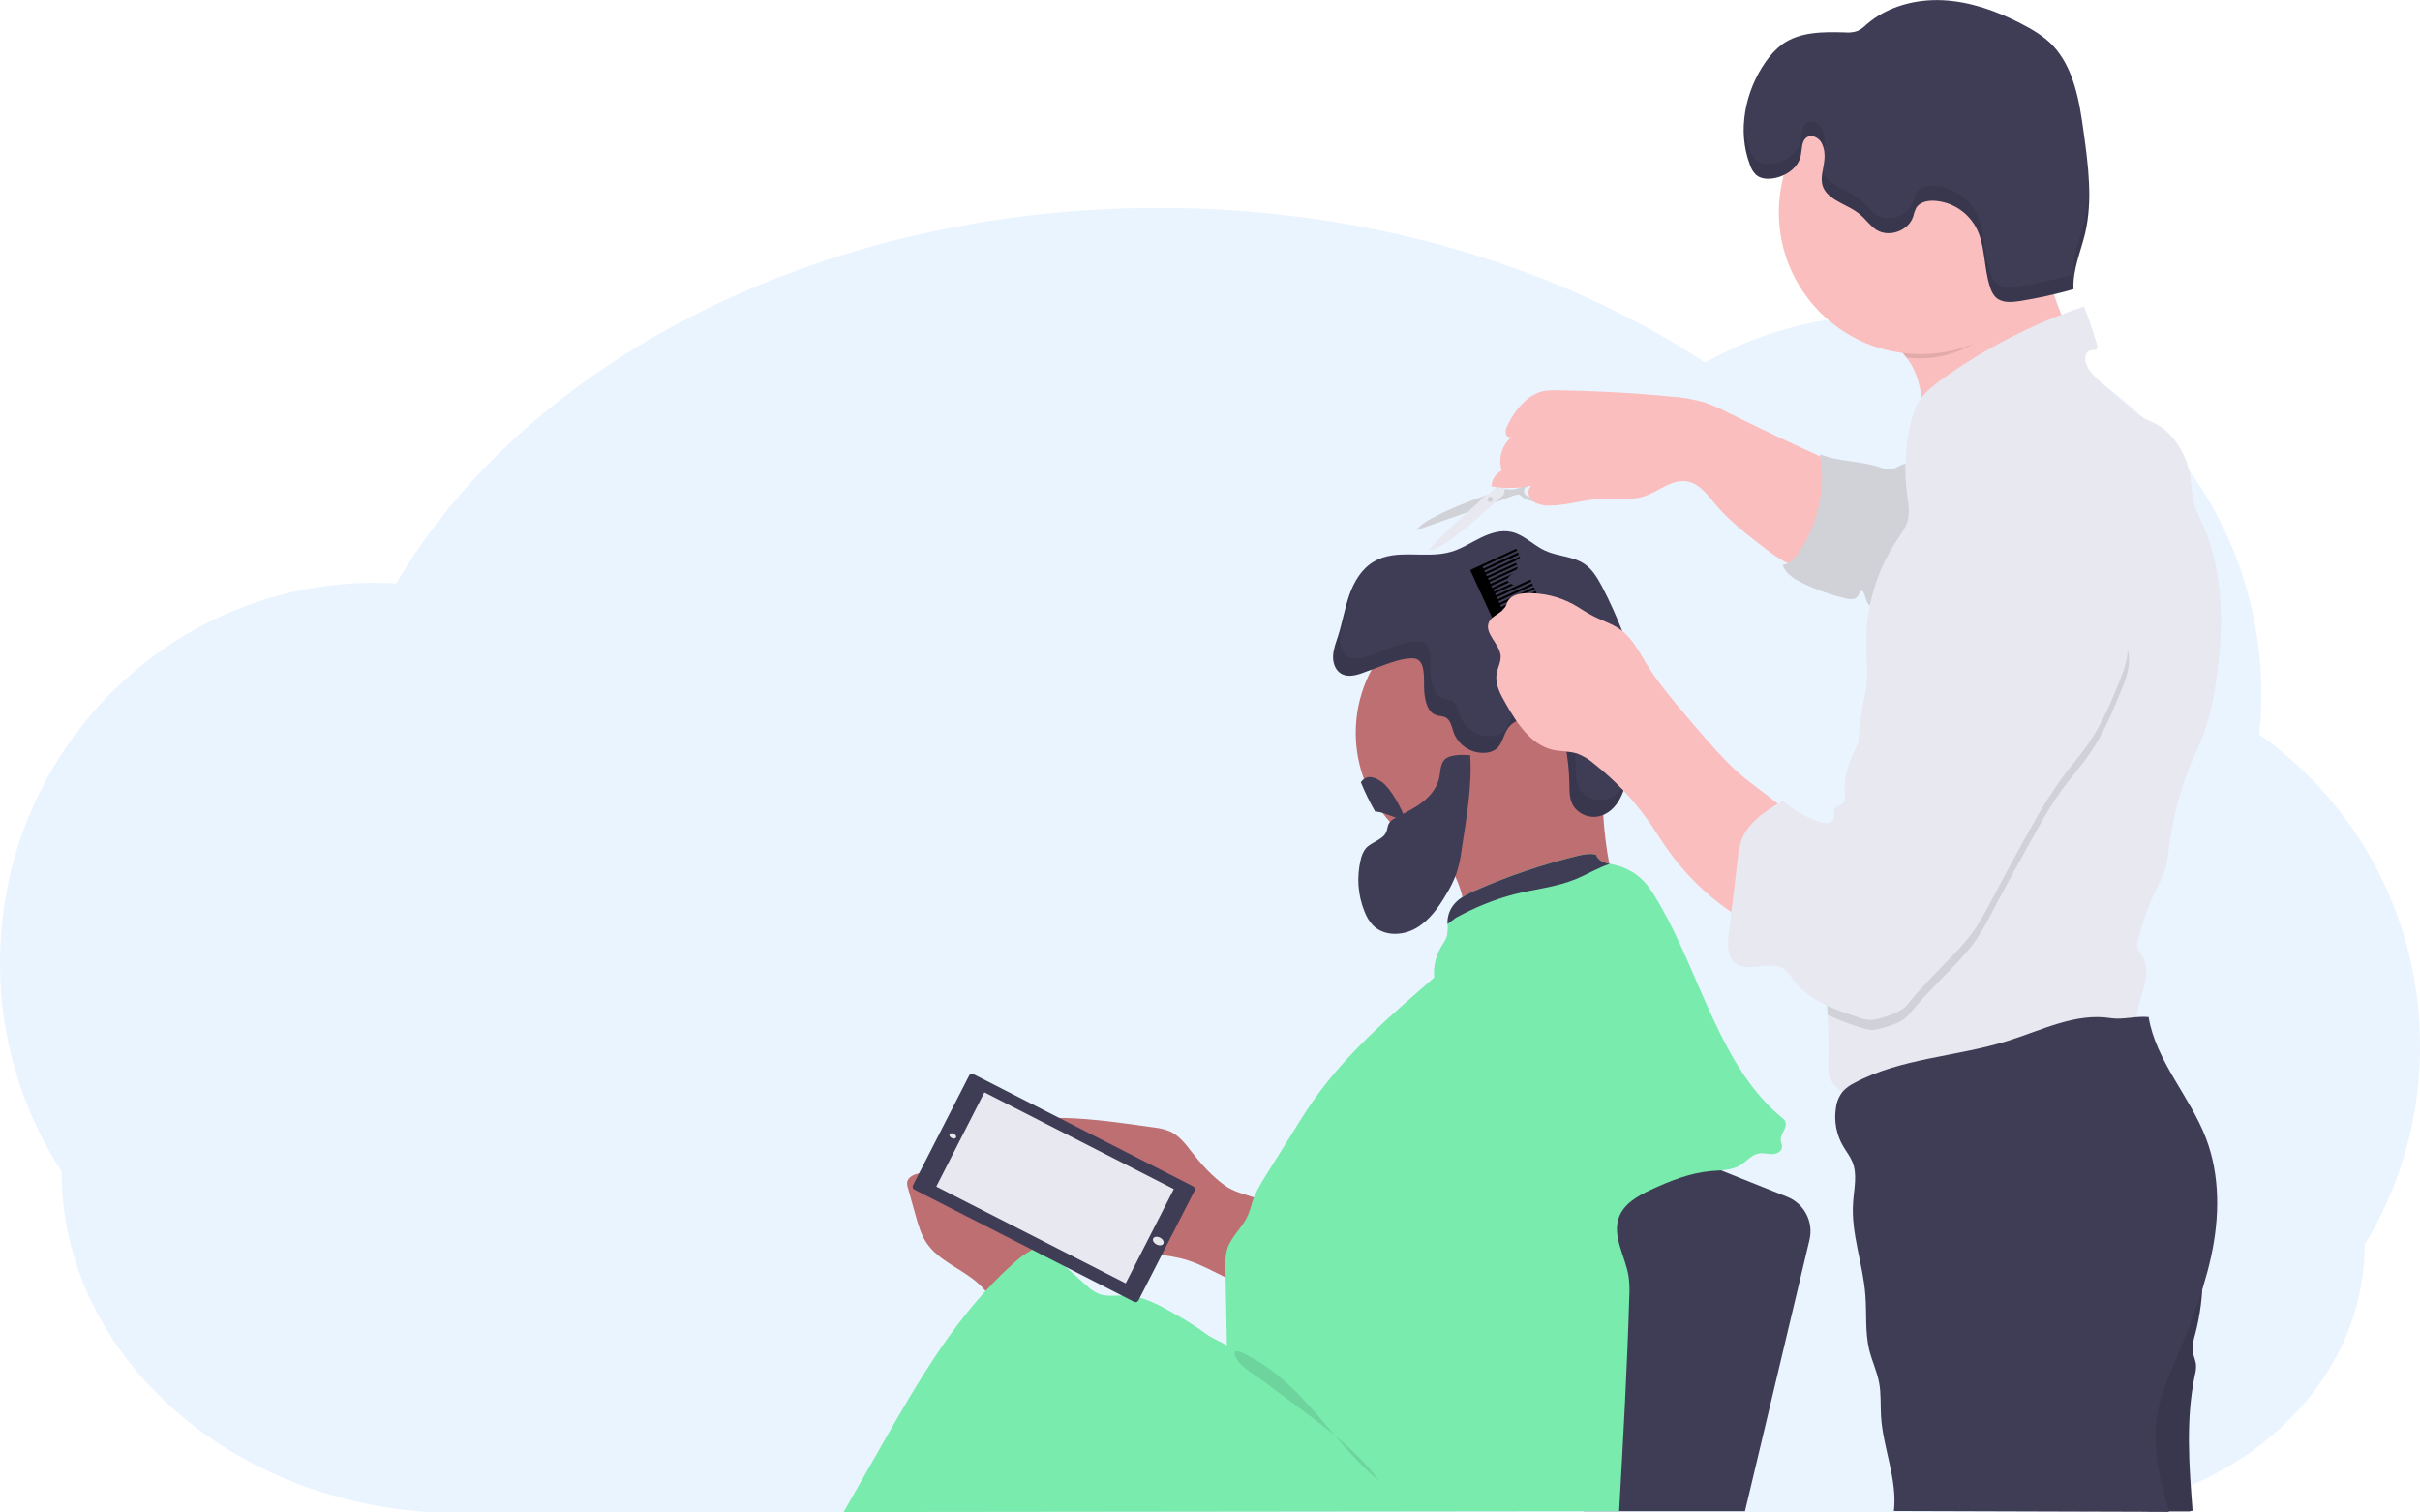
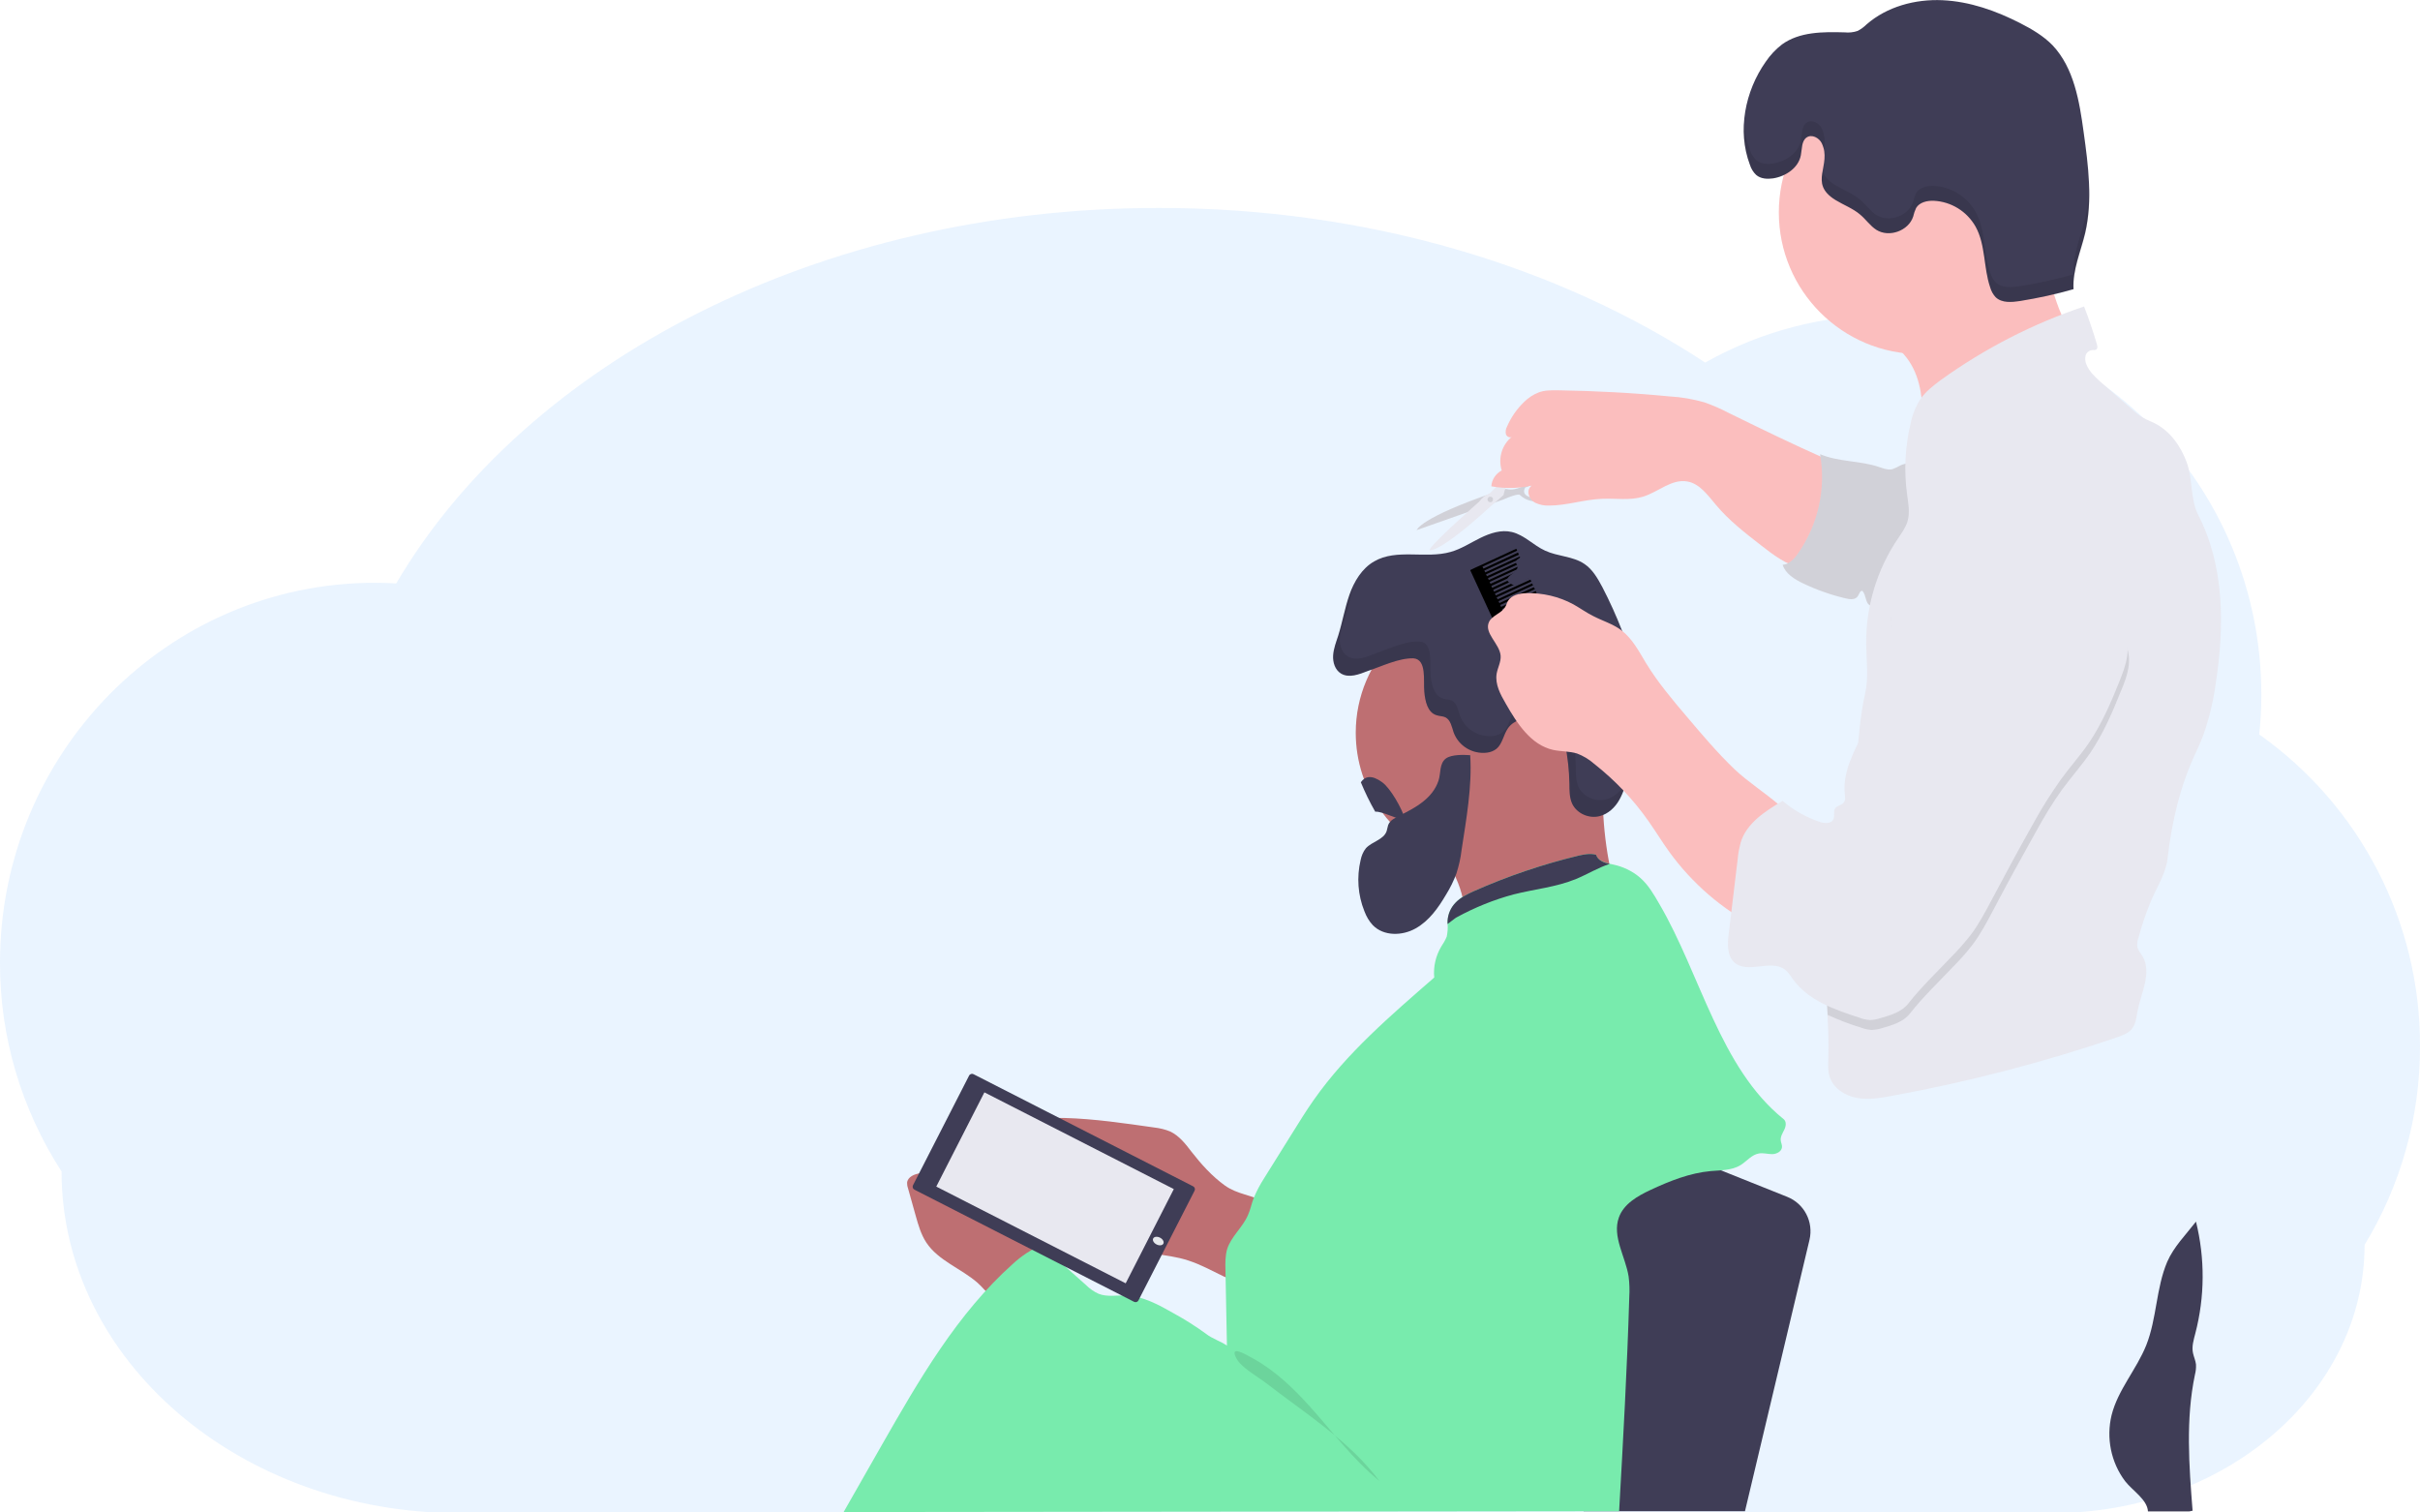
<svg xmlns="http://www.w3.org/2000/svg" version="1.1" id="ab6f8699-530a-465f-bc42-bb735d7a1b39" x="0px" y="0px" viewBox="0 0 1144 714.9" style="enable-background:new 0 0 1144 714.9;" xml:space="preserve">
  <style type="text/css">
	.st0{opacity:0.1;fill:#3195FF;enable-background:new    ;}
	.st1{fill:#FBBEBE;}
	.st2{fill:#BE6F72;}
	.st3{fill:#3F3D56;}
	.st4{fill:#E8E8F0;}
	.st5{opacity:0.1;enable-background:new    ;}
	.st6{fill:#78EBAD;}
	.st7{fill:#E6E8EC;}
	.st8{opacity:0.1;}
</style>
  <title>barber</title>
  <path class="st0" d="M1144,494.6c0.2-58.6-28.2-113.6-76-147.4c0.7-6.2,1-12.5,1-18.8c0-99.1-79.2-179.5-177-179.5  c-30.1,0-59.7,7.7-85.9,22.5c-69.2-45.5-159.5-73.1-258.3-73.1c-160.8,0-299.1,73-360.5,177.5c-3.4-0.2-6.8-0.3-10.3-0.3  C79.3,275.6,0,356,0,455.1c-0.1,35,10.1,69.3,29.1,98.7l0,0c0,89.2,84.2,161.5,188,161.5h753.1c81.5,0,147.6-56.8,147.6-126.8l0,0  C1135,560.2,1144.1,527.7,1144,494.6z" />
  <path class="st1" d="M980.9,164.2c-7.5,3.2-15.1,6.4-22.1,10.6c-3.2,1.9-6.3,4-9.5,5.7c-3.5,1.9-7.3,3.3-11,4.8  c-10.3,4.2-20.2,9.1-29.8,14.6c0.8-10.8-0.7-22.4-7.2-30.8c-0.9-1.2-2-2.4-3.1-3.5c-4.5-4.2-11-5.3-15.5-9  c2.7-4.8,8.8-9.1,12.9-12.8c4.4-3.9,9-7.7,13.8-11.2c9.5-7,19.7-13.2,30.3-18.4c6.8-3.3,13.8-6.3,21.3-7.3c0.9-0.2,1.9-0.1,2.8,0.3  c1.2,0.6,1.6,2.1,1.9,3.4c1.4,6.4,2.1,13.1,3.3,19.6c0.6,3.3,1.3,6.6,2.3,9.9c1.2,3.8,2.7,7.6,4.3,11.3  C977.3,155.6,979.1,159.9,980.9,164.2z" />
  <path class="st2" d="M766.9,346.4c0,34.8-28.2,63-63,63c-20,0-38.9-9.5-50.8-25.7c-8-10.8-12.2-23.9-12.2-37.3c0-34.8,28.2-63,63-63  S766.9,311.6,766.9,346.4z" />
  <path class="st2" d="M681.3,402c3.4,5.8,6.8,11.7,8.9,18s3,13.3,1.2,19.8c21.5-11.3,47-10.4,70.6-16.1c0.6-0.1,1.2-0.4,1.6-0.9  c0.3-0.7,0.3-1.4,0-2.1c-4.9-18.3-6.8-37.3-5.6-56.2l-12.3,7.3c-5.4,3.3-11,6.3-16.8,9c-8.2,3.6-16.8,5.7-25.3,8.2  c-6.7,2-20.1,4.6-24.4,10.5C680.1,400.2,680.8,401.1,681.3,402z" />
  <path class="st3" d="M646.6,317.2c-4.1,1.6-8.9,3.5-12.7,1.2c-2.8-1.7-3.9-5.3-3.7-8.5c0.2-3.3,1.4-6.3,2.4-9.4  c2-6.4,3.1-13,5.3-19.3s5.9-12.5,11.7-15.8c10.6-6.2,24.4-1.1,36.2-4.5c5-1.4,9.3-4.3,14-6.6c4.7-2.3,9.9-4,14.9-2.8  c5.9,1.4,10.2,6.3,15.7,8.8c6,2.8,13.2,2.6,18.6,6.3c3.9,2.6,6.3,6.9,8.5,11c6.9,13.3,12.4,27.4,16.3,41.9c1.6,5.2,2.5,10.6,2.7,16  c0,6.9-1.8,13.7-3.7,20.4l-3,10.6c-1.1,4-2.3,8-4.3,11.6s-5.3,6.7-9.3,7.7c-5,1.3-10.8-1.2-13-5.9c-1.3-2.9-1.3-6.2-1.3-9.4  c-0.1-6.2-0.8-12.5-2-18.6c-0.6-3.1-1.5-6.3-3.5-8.6c-2.7-3-7-4-11-4.1c-4.7-0.1-9.8,1.2-12.5,5c-2.2,3.1-2.6,7.4-5.5,9.8  c-1.3,1-2.8,1.6-4.5,1.8c-6.8,0.8-13.3-3.1-15.7-9.5c-0.9-2.6-1.4-5.9-3.9-7.2c-1.3-0.6-2.8-0.5-4.2-1c-4.3-1.3-5.4-6.7-5.8-11.1  c-0.5-5.2,1.3-15.4-5.2-15.8C661,311.1,653,315.1,646.6,317.2z" />
  <path class="st3" d="M661.7,385.5c-2.2,1.1-4.7,2.3-5.5,4.6c-0.3,0.9-0.4,1.9-0.7,2.8c-1.4,4.1-6.9,4.9-9.8,8.1  c-1.3,1.6-2.1,3.6-2.5,5.6c-1.9,8.1-1.3,16.5,1.8,24.2c0.9,2.4,2.2,4.7,4,6.6c5.1,5.2,13.8,5.1,20.2,1.5s10.7-9.7,14.4-16  c2-3.2,3.6-6.5,4.9-10c1.1-3.5,2-7.2,2.4-10.9c2.2-14.4,5.1-30.4,4.1-45c-3-0.2-8.7-0.4-11.4,1.5c-3.3,2.4-2.4,7.1-3.6,10.6  C677.2,377.5,669,381.9,661.7,385.5z" />
  <path class="st3" d="M664.3,387.4c-3.8,0.2-10.5-3.9-14.2-3.7c-2.6-4.5-4.8-9.1-6.8-13.9c2-2.9,5.2-3.6,10.1,0  C657.3,372.6,662.7,382.1,664.3,387.4z" />
  <path class="st4" d="M720.9,229.4c-4.1,2.1-6.6,2.3-8.6,1.8s-6,1.6-6,1.6c-35.3,12.1-36.6,17.8-36.6,17.8l40.8-14.4  c7.8-3.4,8-2.2,8-2.2c6,5.6,13.6,1.8,13.6,1.8s10.6-5,7.5-9.8S724.9,227.3,720.9,229.4z M737.9,228.5c0,0-3,8-13.8,6.7  c0,0-5.3-0.8-3.1-4.7c0,0,11-4.6,13.9-4.3S737.8,228.6,737.9,228.5L737.9,228.5z" />
  <path class="st5" d="M720.9,229.4c-4.1,2.1-6.6,2.3-8.6,1.8s-6,1.6-6,1.6c-35.3,12.1-36.6,17.8-36.6,17.8l40.8-14.4  c7.8-3.4,8-2.2,8-2.2c6,5.6,13.6,1.8,13.6,1.8s10.6-5,7.5-9.8S724.9,227.3,720.9,229.4z M737.9,228.5c0,0-3,8-13.8,6.7  c0,0-5.3-0.8-3.1-4.7c0,0,11-4.6,13.9-4.3S737.8,228.6,737.9,228.5L737.9,228.5z" />
  <path class="st4" d="M723.1,207.1c-6.1,0.2-7.4,4.8-7.4,4.8c-2.5,3-2.7,7.3-0.6,10.5l-10.8,10.8c-2.1,0.8-3.8,2.2-5.1,4  c0,0-23.8,21-23.4,22.9c0,0,3.9,2,28.5-20.4l6.5-5.7c0,0,1.4-10.7,11.5-12.7c0,0,1,0.4,1.5-1.9c0.6-1.1,1.3-2.2,2.2-3.1  C727.4,215,729.2,206.9,723.1,207.1z M724.8,214.4c0,0-3.3,8.4-7.9,6s-0.1-8.1-0.1-8.1C724.8,204.4,724.8,214.4,724.8,214.4  L724.8,214.4z" />
  <circle class="st5" cx="704.5" cy="236.1" r="1.3" />
  <path class="st1" d="M817.4,195.3c-3.8-2-7.7-3.7-11.7-5.1c-5.3-1.5-10.8-2.5-16.4-2.8c-17.5-1.7-35.1-2.6-52.7-2.9  c-3.1,0-6.3-0.1-9.2,1c-2.6,1-5,2.6-7,4.6c-3.4,3.3-6.1,7.2-8,11.6c-0.6,1.1-0.8,2.4-0.5,3.6c0.4,1.2,2,1.9,2.9,1.1  c-4.8,3.8-6.7,10.2-4.9,16c-2.8,1.5-4.7,4.3-4.9,7.5c7.3,1.3,14.8,1,21.9-1.1c-2.1-0.5-4.3,1.5-4.4,3.6c0,2.2,1.3,4.3,3.3,5.3  c2,0.9,4.2,1.4,6.4,1.3c8.5,0,16.7-2.9,25.2-3.2c6.5-0.3,13.1,0.9,19.3-1c7.2-2.2,13.5-8.5,20.9-7.2c5.9,1,9.7,6.5,13.6,11.1  c6.1,7.3,13.7,13.2,21.3,19.1c5.8,4.5,11.9,9.2,19,10.7c2.2,0.6,4.4,0.5,6.5-0.3c1.7-0.9,3.2-2.3,4.2-4c7.8-11,7.8-24.9,7.3-37.7  c-0.2-6.6-1.7-7.5-7.8-10.2c-7.1-3.2-14.1-6.4-21.2-9.8C832.8,202.8,825.1,199.1,817.4,195.3z" />
  <path class="st4" d="M898.4,220c-1.2,0.7-2.5,1.3-3.8,1.8c-2.2,0.5-4.4-0.4-6.5-1.1c-9-3-19-2.3-27.7-6c2.9,16.4-0.9,33.2-10.4,46.9  c-1.8,2.6-4.2,5.2-7.3,5.4c1.4,4.3,5.7,6.9,9.7,8.8c6.5,3.1,13.3,5.5,20.2,7.1c2,0.5,4.4,0.7,5.6-1c0.7-1,1-2.7,2.2-2.6  c1.9,2,1.3,6.1,3.9,7c0.8,0.2,1.7,0.2,2.5,0l5.8-1c1.7-0.2,3.4-0.7,4.9-1.7c0.9-0.8,1.7-1.8,2.2-2.8c6.5-11.1,9-23.9,10-36.5  c0.5-6.3,1.1-12.9,0.7-19.2C910.1,219.4,903.1,217.8,898.4,220z" />
  <path class="st5" d="M898.4,220c-1.2,0.7-2.5,1.3-3.8,1.8c-2.2,0.5-4.4-0.4-6.5-1.1c-9-3-19-2.3-27.7-6c2.9,16.4-0.9,33.2-10.4,46.9  c-1.8,2.6-4.2,5.2-7.3,5.4c1.4,4.3,5.7,6.9,9.7,8.8c6.5,3.1,13.3,5.5,20.2,7.1c2,0.5,4.4,0.7,5.6-1c0.7-1,1-2.7,2.2-2.6  c1.9,2,1.3,6.1,3.9,7c0.8,0.2,1.7,0.2,2.5,0l5.8-1c1.7-0.2,3.4-0.7,4.9-1.7c0.9-0.8,1.7-1.8,2.2-2.8c6.5-11.1,9-23.9,10-36.5  c0.5-6.3,1.1-12.9,0.7-19.2C910.1,219.4,903.1,217.8,898.4,220z" />
  <path class="st2" d="M563.2,544.4c-2.8-3.7-5.8-7.5-10-9.5c-2.4-1-5-1.6-7.6-1.9c-14.1-2-28.2-4.1-42.4-4.5c-4.6-0.1-9.6,0-13.4,2.7  c-4.3,3.1-6,8.8-6.2,14.1c-0.5,12.8,5.2,25.1,15.3,33c8.5,6.5,19.2,9.2,29.7,11.3c5.5,1.1,11,2.1,16.6,3s11.2,1.5,16.6,3.3  c11.5,3.7,21.6,12,33.6,12.7c0.6,0.1,1.1,0,1.7-0.3c0.5-0.4,0.9-1,1-1.7c2.6-9.3,11.8-31.7,0-38.3c-6.2-3.4-13.1-3.6-19.1-7.9  S567.8,550.3,563.2,544.4z" />
  <path class="st2" d="M462.1,606.4c-7.8-6.8-18.5-10.4-24.2-19c-2.5-3.8-3.8-8.3-5-12.6l-3.7-13.2c-0.3-0.8-0.4-1.7-0.4-2.5  c0.3-2.8,3.5-4.1,6.3-4.5c14-2.2,28.6,3.5,39.1,13s17.2,22.7,21.2,36.3c0.3,0.7,0.3,1.5,0.1,2.2c-0.3,0.6-0.9,1.2-1.5,1.5  c-5.1,3-11.9,7.4-17.8,8.3S466.3,610.1,462.1,606.4z" />
  <path class="st3" d="M803.9,549.4l41,16.4c8,3.2,12.5,11.8,10.5,20.3l-30.5,128.3h-76.3l13.3-146  C761.9,568.4,790.9,544.4,803.9,549.4z" />
  <path class="st6" d="M843.5,534c-0.8,1.7-1.9,3.3-1.7,5.1c0.1,1.1,0.7,2.1,0.6,3.2c-0.2,2.1-2.6,3.3-4.7,3.3s-4.2-0.7-6.3-0.3  c-3.4,0.6-5.7,3.7-8.6,5.5c-4.1,2.5-9.2,2.4-14,2.8c-10,0.9-19.5,4.7-28.5,8.9c-6.2,2.9-12.7,6.6-15,13c-3.3,9,3.1,18.5,4.6,28  c0.4,3.2,0.5,6.4,0.3,9.7c-1,33.6-2.9,67.6-4.8,101.2l-366.6,0.4l18-31.6c17.6-30.8,35.7-62.3,62.2-85.9c3.9-3.6,8.4-6.5,13.1-8.8  l21.3,19c1.7,1.7,3.7,3.1,5.9,4.1c4,1.6,8.5,0.7,12.8,0.8c8.3,0.3,15.8,4.5,23,8.6c5.3,2.9,10.3,6.1,15.1,9.6  c2.8,2.2,6.9,3.5,9.8,5.5l-0.7-35.9c-0.1-3.2-0.1-6.6,0.8-9.7c1.9-6,7.3-10.2,9.8-16c1.2-2.6,1.7-5.4,2.7-8c1.4-3.4,3.1-6.6,5.1-9.7  l13.3-21.3c3.3-5.3,6.5-10.5,10.1-15.6c15.6-22.2,36.5-40,56.9-57.8c-0.5-5.1,0.7-10.2,3.3-14.6c1-1.5,1.9-3,2.6-4.7  c0.4-2,0.6-4,0.4-6c0-0.5,0-1,0-1.5c0.2-3.3,1.6-6.4,3.9-8.7c2.3-2.4,5.5-3.9,8.5-5.3c15.9-7.1,32.5-12.7,49.5-16.8  c2.7-0.6,5.6-1.2,8.3-0.4c0.8,2.6,3.6,3.5,6.3,4.2l1.8,0.4c4.7,1,9.1,3.1,12.7,6.2c3.9,3.4,6.5,7.9,9.1,12.4  C804,460.8,813,504.7,843.1,529C844.6,530.1,844.3,532.4,843.5,534z" />
-   <path class="st5" d="M966.3,123.4c-10.5,23.2-31.3,46-58.4,46c-2.2,0-4.4-0.1-6.6-0.3c-0.9-1.2-2-2.4-3.1-3.5  c-4.5-4.2-11-5.3-15.5-9c2.7-4.8,8.8-9.1,12.9-12.8c4.4-3.9,9-7.6,13.8-11.2c9.5-7,19.7-13.2,30.3-18.4c6.8-3.3,13.8-6.3,21.3-7.3  c0.9-0.2,1.9-0.1,2.8,0.3c1.2,0.6,1.6,2.1,1.9,3.4C967,117,965.2,116.9,966.3,123.4z" />
  <circle class="st1" cx="907.9" cy="100.4" r="67" />
  <path class="st4" d="M1047.4,323.3c-1.1,8.1-3,16.1-5.7,23.8c-1,2.8-2.2,5.5-3.5,8.3c-7.5,15.8-11.5,32.9-13.5,50.2  c-0.1,1.4-0.4,2.7-0.8,4c-1.5,5.6-4.6,10.6-6.9,15.9c-2.4,5.7-4.4,11.6-6,17.5c-0.6,1.5-0.8,3.1-0.6,4.7c0.4,1.7,1.6,3,2.5,4.5  c4.4,7.7-0.7,17-2.4,25.7c-0.6,3-0.8,6.3-2.8,8.6c-1.7,2-4.2,2.9-6.7,3.8c-34.9,11.9-70.7,21.2-106.9,27.8c-5.4,1-11,1.9-16.4,0.9  s-10.7-4.3-12.6-9.5c-1.1-3-0.9-6.3-0.8-9.4c0.2-6.7,0-13.4-0.4-20.1c-1.2-22.2-3.8-44.4,2-65.6c1.7-6.3,4.2-12.3,6.1-18.5  c3.8-12.1,4.8-24.5,5.8-37.1c0.8-10.3,1.6-20.7,3.9-30.9c1.7-7.6,0.6-15.5,0.5-23.3c-0.2-17.8,5-35.2,15-50c1.7-2.5,3.6-5.1,4.5-8  c1.3-4.2,0.4-8.7-0.2-13.1c-1.5-11.1-0.9-22.4,1.7-33.3c0.8-4.1,2.4-8,4.6-11.5c2.5-3.6,6.1-6.4,9.6-9  c20.7-14.9,43.6-26.7,67.8-34.8c2.2,5.6,4.4,12.2,6.1,18c0.2,0.8,0.4,1.8-0.3,2.3s-1.3,0.2-2,0.3c-1.5,0.2-2.7,1.2-3.1,2.6  c-0.3,1.4-0.2,2.9,0.4,4.2c1.4,3.5,4.3,6.1,7.1,8.6l14.2,12.4c1.7,1.6,3.6,3,5.5,4.2c1.8,1,3.7,1.7,5.5,2.6  c7.3,3.7,12.4,10.9,15.2,18.7c2.8,7.7,1.6,17,5.2,24.3C1051.7,267.6,1051.6,296.3,1047.4,323.3z" />
  <path class="st3" d="M1038.1,577.5c4.3,17.4,4.2,35.5-0.3,52.8c-0.8,3.1-1.8,6.3-1.1,9.4c0.4,1.8,1.2,3.5,1.4,5.3  c0.1,1.7-0.1,3.3-0.5,4.9c-4.4,21-2.8,42.8-1.1,64.3c-0.8,0-1,0.3-1.8,0.3h-19.3c-0.3-5.6-7.3-9.8-10.8-14.3  c-6.7-8.9-9-20.4-6.4-31.2c3-12,11.8-21.6,16.4-33.1c5-12.6,4.6-26.9,9.9-39.4C1027.6,589.4,1033.3,583.7,1038.1,577.5z" />
-   <path class="st5" d="M1038.1,577.5c4.3,17.4,4.2,35.5-0.3,52.8c-0.8,3.1-1.8,6.3-1.1,9.4c0.4,1.8,1.2,3.5,1.4,5.3  c0.1,1.7-0.1,3.3-0.5,4.9c-4.4,21-2.8,42.8-1.1,64.3c-0.8,0-1,0.3-1.8,0.3h-19.3c-0.3-5.6-7.3-9.8-10.8-14.3  c-6.7-8.9-9-20.4-6.4-31.2c3-12,11.8-21.6,16.4-33.1c5-12.6,4.6-26.9,9.9-39.4C1027.6,589.4,1033.3,583.7,1038.1,577.5z" />
-   <path class="st3" d="M997.7,481.3c-16.4-2.6-32.3,5.6-48.1,10.6c-24.2,7.7-50.8,8.1-73.1,20.1c-2,1-3.8,2.3-5.3,3.9  c-1.8,2.2-3,5-3.3,7.8c-1,6.3,0.2,12.8,3.5,18.3c1.4,2.4,3.1,4.5,4.2,7.1c2.6,6,0.8,12.9,0.4,19.5c-1,14.7,4.7,28.9,5.8,43.5  c0.7,8.6-0.2,17.5,1.8,25.9c1.3,5.3,3.7,10.3,4.7,15.6s0.6,10.6,0.9,15.8c0.9,15.1,7.8,29.8,6.1,44.9l130,0.4  c-4.8-16.8-8.8-34.1-4.5-51c1.5-5.3,3.4-10.6,5.6-15.7c7.3-17.6,14.7-35.2,18.8-53.8s4.4-38.4-2.4-56.2  c-7.6-19.8-23.6-36.3-27.1-57.2C1009.7,480.2,1003.7,482.2,997.7,481.3z" />
  <path class="st3" d="M861.2,67.7c-1.3-2.6-4.8-4.4-7.2-2.7s-2.1,5.4-2.7,8.4c-1.1,5.9-7,9.9-13,10.9c-2.8,0.4-5.9,0.3-8.1-1.6  c-1.4-1.3-2.4-3-3-4.9c-6-16-2.3-34.7,7.5-48.6c2.1-3.1,4.7-5.9,7.7-8.2c8.3-6,19.3-6,29.6-5.7c2.1,0.2,4.2,0,6.2-0.7  c1.5-0.8,2.9-1.8,4.1-3c9.7-8.5,23.1-12.1,36-11.5s25.3,5,36.8,10.9c5.5,2.8,10.9,6,15.2,10.4C980.4,32.1,983,47.8,985,62.5  c2.2,15.8,4.3,32.1,0.7,47.7c-2.1,8.8-6,17.4-5.5,26.5c-8.3,2.4-16.7,4.2-25.3,5.6c-4,0.6-8.6,1-11.5-1.8c-1.2-1.3-2.1-2.9-2.6-4.7  c-3.2-9.4-2.1-20.1-6.9-28.7c-4.1-7.2-11.5-11.8-19.8-12.2c-3.1-0.1-6.7,0.7-8.3,3.4c-0.6,1.3-1.1,2.7-1.4,4.1  c-2.2,6.7-11.3,10-17.3,6.3c-3-1.9-5-5-7.8-7.3c-3.4-2.9-7.8-4.5-11.7-6.9C854.6,86.4,866.2,78.2,861.2,67.7z" />
  <path class="st3" d="M760.9,408.4c-5.5,1.8-10.5,4.9-15.8,7.1c-9.4,3.9-19.7,4.8-29.5,7.3c-9.4,2.5-18.5,6.2-27.1,10.9  c-0.6,0.3-2.6,2-4.2,3.1c0-0.5,0-1,0-1.5c0.2-3.3,1.6-6.4,3.9-8.7c2.3-2.4,5.5-3.9,8.5-5.3c16-7.1,32.5-12.7,49.5-16.8  c2.7-0.6,5.6-1.2,8.3-0.4C755.4,406.8,758.2,407.8,760.9,408.4z" />
  <path class="st5" d="M619.2,664.9c10.8,12,20.4,25.1,32.9,35.2c-14.5-19.2-35.2-32-53.9-46.5c-3.8-2.9-11.4-7.1-13.7-11.4  c-3.6-6.7,4.4-1.9,7.7-0.1C602.6,647.8,611.3,656.1,619.2,664.9z" />
  <path class="st5" d="M1006.3,314.6c-0.5,4.3-2.1,8.4-3.8,12.4c-4,10-8.3,19.9-14.3,28.8c-4.2,6.1-9.1,11.6-13.5,17.6  c-4.5,6.3-8.5,12.9-12.2,19.7c-6.8,12.1-13.5,24.3-19.9,36.5c-3.1,5.9-6.2,11.8-10.2,17.1c-2.8,3.6-5.8,7-9,10.2  c-7,7.4-14.2,14.2-20.5,22.2c-3.1,4-8.3,5.5-13.1,6.9c-1.6,0.5-3.3,0.8-5,0.9c-1.7-0.1-3.4-0.5-5-1.1c-5.4-1.6-10.7-3.7-15.8-6  c-1.2-22.2-3.8-44.4,2-65.6c1.7-6.3,4.2-12.3,6.1-18.5c3.8-12.1,4.8-24.5,5.8-37.1c1.2-2.5,2.5-5,3.7-7.4  c8.3-16.5,15.4-34.6,13.2-53c-0.6-3.3-0.9-6.6-1.2-10c0-4.1,0.7-8.2,2-12.1c6.1-18.6,19.9-33.6,38-41c2.8-1.3,5.9-2,9-2  c4,0.2,7.8,2.3,11.7,1.5c13.2,5.8,23.9,15.7,31.9,27.8c8,12,8.4,28.1,17.1,39.6C1006.1,305.7,1006.8,310.3,1006.3,314.6z" />
  <polygon points="717.2,260.3 716.8,259.4 700.4,267 697.7,268.2 695,269.5 718,319.4 720.7,318.2 723.5,316.9 739.8,309.4   739.4,308.5 723,316 722.6,315.1 739,307.6 738.5,306.6 722.2,314.2 721.8,313.3 738.1,305.7 737.7,304.8 721.4,312.4 720.9,311.5   737.3,303.9 736.9,303 720.5,310.6 720.1,309.6 736.5,302.1 736,301.2 719.7,308.7 719.3,307.8 735.6,300.3 735.2,299.4   718.9,306.9 718.4,306 734.8,298.5 734.4,297.6 718,305.1 717.6,304.2 733.9,296.7 733.5,295.7 717.2,303.3 716.8,302.4   733.1,294.8 732.7,293.9 716.3,301.5 715.9,300.6 732.3,293 731.8,292.1 715.5,299.7 715.1,298.7 731.4,291.2 731,290.3   714.7,297.8 714.2,296.9 730.6,289.4 730.2,288.5 713.8,296 713.4,295.1 729.8,287.6 729.3,286.7 713,294.2 712.6,293.3   728.9,285.8 728.5,284.9 712.2,292.4 711.7,291.5 728.1,283.9 727.7,283 711.3,290.6 710.9,289.7 727.2,282.1 726.8,281.2   710.5,288.8 710.1,287.9 726.4,280.3 726,279.4 709.6,286.9 709.2,286 725.6,278.5 725.1,277.6 708.8,285.1 708.4,284.2   724.7,276.7 724.3,275.8 708,283.3 707.5,282.4 723.9,274.9 723.5,274 707.1,281.5 706.7,280.6 723.1,273 722.6,272.1 706.3,279.7   705.9,278.8 722.2,271.2 721.8,270.3 705.4,277.9 705,277 721.4,269.4 721,268.5 704.6,276 704.2,275.1 720.5,267.6 720.1,266.7   703.8,274.2 703.4,273.3 719.7,265.8 719.3,264.9 702.9,272.4 702.5,271.5 718.9,264 718.4,263.1 702.1,270.6 701.7,269.7   718,262.2 717.6,261.2 701.3,268.8 700.8,267.9 " />
  <path class="st5" d="M768.5,370.2c-2.1,3.6-5.3,6.7-9.3,7.7c-5,1.3-10.8-1.2-13-5.9c-1.3-2.9-1.3-6.2-1.3-9.4  c-0.1-6.2-0.8-12.5-2-18.6c-0.6-3.1-1.5-6.3-3.5-8.6c-2.7-3-7-4-11-4.1c-4.7-0.1-9.8,1.2-12.5,5c-2.2,3.1-2.6,7.4-5.5,9.8  c-1.3,1-2.8,1.6-4.5,1.8c-6.8,0.8-13.3-3.1-15.7-9.5c-0.9-2.6-1.4-5.9-3.9-7.2c-1.3-0.6-2.8-0.5-4.2-1c-4.3-1.3-5.4-6.7-5.8-11.1  c-0.5-5.2,1.3-15.4-5.2-15.8c-6.9-0.4-14.9,3.6-21.3,5.8c-4.1,1.6-8.9,3.5-12.7,1.2c-2.8-1.7-3.9-5.3-3.7-8.5  c0.2-3.3,1.4-6.3,2.4-9.4c1.7-5.2,2.7-10.7,4.2-16c-0.7,1.5-1.4,3-1.9,4.6c-2.2,6.3-3.3,13-5.3,19.3c-1,3.1-2.2,6.2-2.4,9.4  c-0.2,3.3,1,6.8,3.7,8.5c3.8,2.3,8.6,0.4,12.7-1.2c6.4-2.1,14.4-6.1,21.3-5.8c6.5,0.4,4.7,10.6,5.2,15.8c0.4,4.4,1.5,9.8,5.8,11.1  c1.4,0.4,2.9,0.3,4.2,1c2.5,1.2,3,4.5,3.9,7.2c2.4,6.4,8.9,10.3,15.7,9.5c1.6-0.2,3.2-0.8,4.5-1.8c2.9-2.4,3.3-6.7,5.5-9.8  c2.7-3.8,7.9-5.1,12.5-5c4,0.1,8.3,1.1,11,4.1c2.1,2.3,2.9,5.5,3.5,8.6c1.2,6.1,1.9,12.4,2,18.6c0.1,3.2,0,6.5,1.3,9.4  c2.2,4.7,8,7.2,13,5.9c4-1,7.2-4.1,9.3-7.7c1.6-2.9,2.8-6,3.7-9.2C768.9,369.4,768.7,369.8,768.5,370.2z" />
  <path class="st1" d="M819.9,363.6c-8-7.7-15.2-16.2-22.4-24.7c-6.9-8.1-13.8-16.3-19.3-25.3c-3.4-5.6-6.5-11.7-11.8-15.7  c-4-3-8.9-4.4-13.3-6.7c-3.2-1.6-6.1-3.7-9.3-5.5c-6.8-3.7-14.6-5.5-22.3-5.3c-3.2,0.1-6.9,0.9-8.6,3.6c-0.6,1-0.8,2.1-1.4,3  c-1.8,3-6.1,3.9-7.6,7c-2.5,5.3,5,10.2,5.5,16c0.2,2.9-1.4,5.6-1.9,8.5c-0.8,5,1.8,9.8,4.3,14.1c5.3,9.3,11.9,19.6,22.4,21.9  c3.7,0.8,7.7,0.6,11.3,1.7c2.9,1.1,5.6,2.7,8,4.8c9.9,7.8,18.6,16.9,25.8,27.2c3.4,4.8,6.4,9.8,9.8,14.5  c10.9,15,25.1,27.3,41.6,35.7l12.3-39c1.9-6,3.4-14.2-2-18.9C834.3,374.7,826.6,369.9,819.9,363.6z" />
  <path class="st4" d="M953.5,229.9c-3.9,0.8-7.8-1.3-11.7-1.5c-3.1,0-6.2,0.7-9,2c-18.1,7.5-31.9,22.4-38,41c-1.3,3.9-2,8-2,12.1  c0.1,3.4,0.8,6.6,1.2,10c2.2,18.3-4.9,36.5-13.2,53c-4.6,9.1-9.8,18.7-8.7,28.9c0.1,1.4,0.4,2.9-0.5,4c-1,1.3-3.2,1.4-4.1,2.8  s-0.1,3.5-0.8,5.1c-1,2.2-4.3,2-6.6,1.2c-6.4-2.2-12.3-5.5-17.4-9.9c-8.3,4.9-17.2,10.6-19.9,19.9c-0.6,2.4-1.1,4.8-1.3,7.2  l-4.3,35.8c-0.6,4.7-0.8,10.3,2.7,13.5c6.2,5.5,17.2-1.6,23.8,3.3c1.7,1.3,2.8,3.1,4,4.8c7.2,9.9,19.6,14.2,31.3,18  c1.6,0.6,3.3,1,5,1.1c1.7,0,3.4-0.4,5-0.9c4.8-1.4,10-2.9,13.1-6.9c6.3-8,13.5-14.8,20.5-22.2c3.2-3.2,6.2-6.7,9-10.2  c4-5.3,7.1-11.3,10.2-17.1c6.5-12.3,13.1-24.5,19.9-36.5c3.7-6.8,7.9-13.3,12.3-19.6c4.3-6,9.3-11.5,13.5-17.6  c6-8.9,10.3-18.8,14.3-28.8c1.6-4,3.2-8.1,3.8-12.4s-0.2-8.9-2.8-12.4c-8.7-11.5-9.1-27.6-17.1-39.6  C977.4,245.6,966.7,235.7,953.5,229.9z" />
  <path class="st3" d="M717.5,264.4c-0.5,0.3-0.8,0.8-0.9,1.4c0,0.5,0.4,0.9,0.6,1.3c0.6,1.3-0.4,2.8-1.5,3.6s-2.5,1.6-3.1,2.9  c-0.1,0.2-0.1,0.4-0.1,0.6c0.1,0.3,0.2,0.5,0.4,0.7c0.7,0.8,1.5,1.3,2.5,1.6c1.5,0.3,3-0.7,4.3-1.5c1.4-0.9,2.9-1.6,4.5-2.2  c0.5-0.1,0.9-0.4,1.3-0.7c0.5-0.5,0.8-1.2,0.9-1.9c0.3-2.5-1-4.9-2.5-7C722.1,260.8,719,263.1,717.5,264.4z" />
  <path class="st3" d="M460.2,507.8l103.8,53c0.8,0.4,1.1,1.3,0.7,2.1l-26.5,51.8c-0.4,0.8-1.3,1.1-2.1,0.7l-103.8-53  c-0.8-0.4-1.1-1.3-0.7-2.1l26.5-51.8C458.5,507.7,459.5,507.4,460.2,507.8z" />
  <rect x="473.4" y="511.2" transform="matrix(0.455 -0.891 0.891 0.455 -228.276 750.142)" class="st4" width="50" height="100.5" />
-   <ellipse transform="matrix(0.455 -0.891 0.891 0.455 -232.762 693.733)" class="st7" cx="450.1" cy="536.9" rx="1.1" ry="1.7" />
  <ellipse transform="matrix(0.455 -0.891 0.891 0.455 -224.041 807.248)" class="st7" cx="547.1" cy="586.6" rx="1.8" ry="2.7" />
  <g class="st8">
    <path d="M985.7,103.2c-2.1,8.8-6,17.4-5.5,26.5c-8.3,2.4-16.7,4.2-25.3,5.6c-4,0.6-8.6,1-11.5-1.8c-1.2-1.3-2.1-2.9-2.6-4.7   c-3.2-9.4-2.1-20.1-6.9-28.7c-4.1-7.2-11.5-11.8-19.8-12.2c-3.1-0.1-6.7,0.7-8.3,3.4c-0.6,1.3-1.1,2.7-1.4,4.1   c-2.2,6.7-11.3,10-17.3,6.3c-3-1.9-5-5-7.8-7.3c-3.4-2.9-7.8-4.5-11.7-6.9c-3.5-2.1-5.2-4.3-5.9-6.5c-0.9,4.8-1.1,9.2,5.9,13.5   c3.9,2.4,8.3,3.9,11.7,6.9c2.7,2.3,4.7,5.5,7.8,7.3c6,3.7,15.1,0.4,17.3-6.3c0.3-1.4,0.8-2.8,1.4-4.1c1.6-2.7,5.2-3.5,8.3-3.4   c8.2,0.4,15.7,5,19.8,12.2c4.8,8.7,3.7,19.4,6.9,28.7c0.5,1.8,1.4,3.4,2.7,4.7c2.9,2.8,7.6,2.5,11.5,1.8c8.5-1.4,17-3.2,25.3-5.6   c-0.5-9,3.5-17.7,5.5-26.5c1.6-7.2,2.2-14.6,1.9-22C987.4,93.2,986.8,98.2,985.7,103.2z" />
    <path d="M862.2,70.5c0.7-3.3,0.4-6.7-1-9.8c-1.3-2.6-4.8-4.4-7.2-2.7s-2.1,5.4-2.7,8.4c-1.1,5.9-7,9.9-13,10.9   c-2.8,0.4-5.9,0.3-8.1-1.6c-1.4-1.3-2.4-3-3-4.9c-1.5-4.2-2.5-8.5-2.8-12.9c-0.5,6.8,0.4,13.6,2.8,19.9c0.6,1.9,1.6,3.5,3,4.9   c2.2,1.8,5.3,2,8.1,1.6c5.9-0.9,11.8-5,13-10.9c0.6-3,0.2-6.6,2.7-8.4s6,0.1,7.2,2.7C861.6,68.7,862,69.6,862.2,70.5z" />
  </g>
</svg>